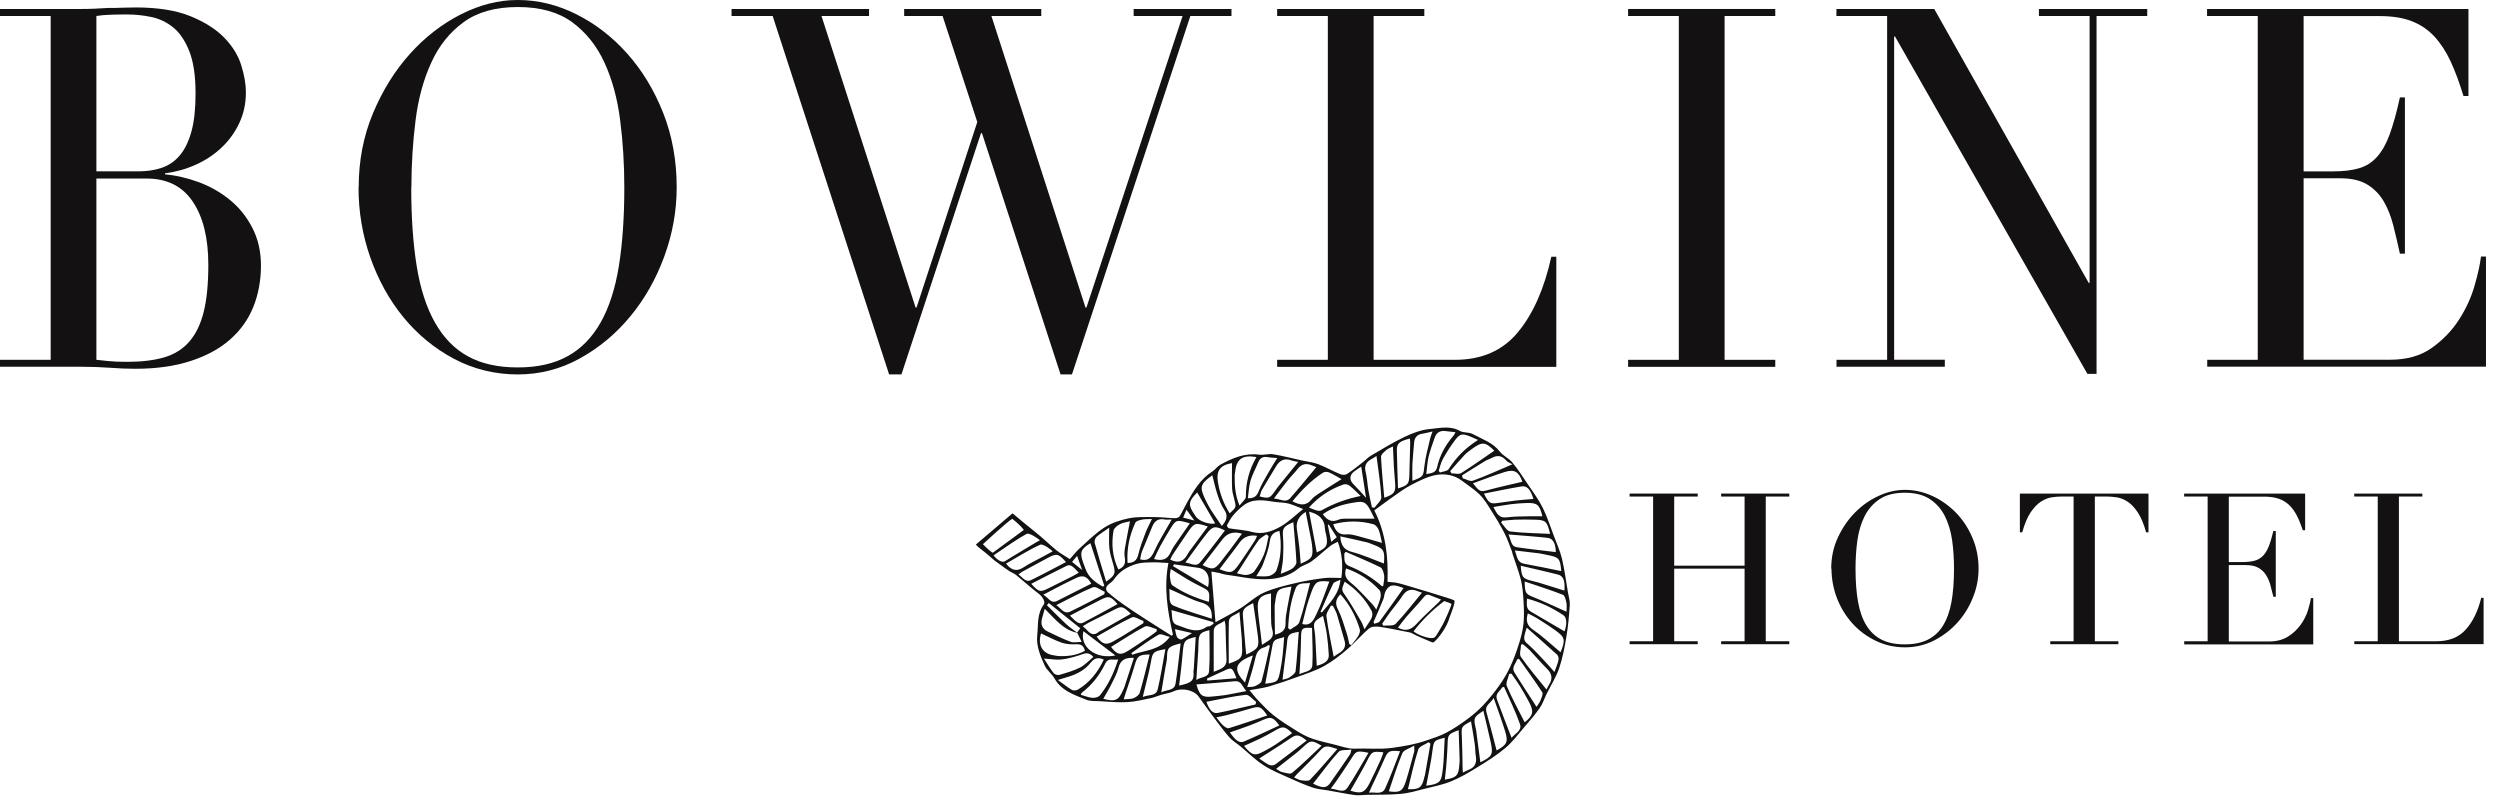
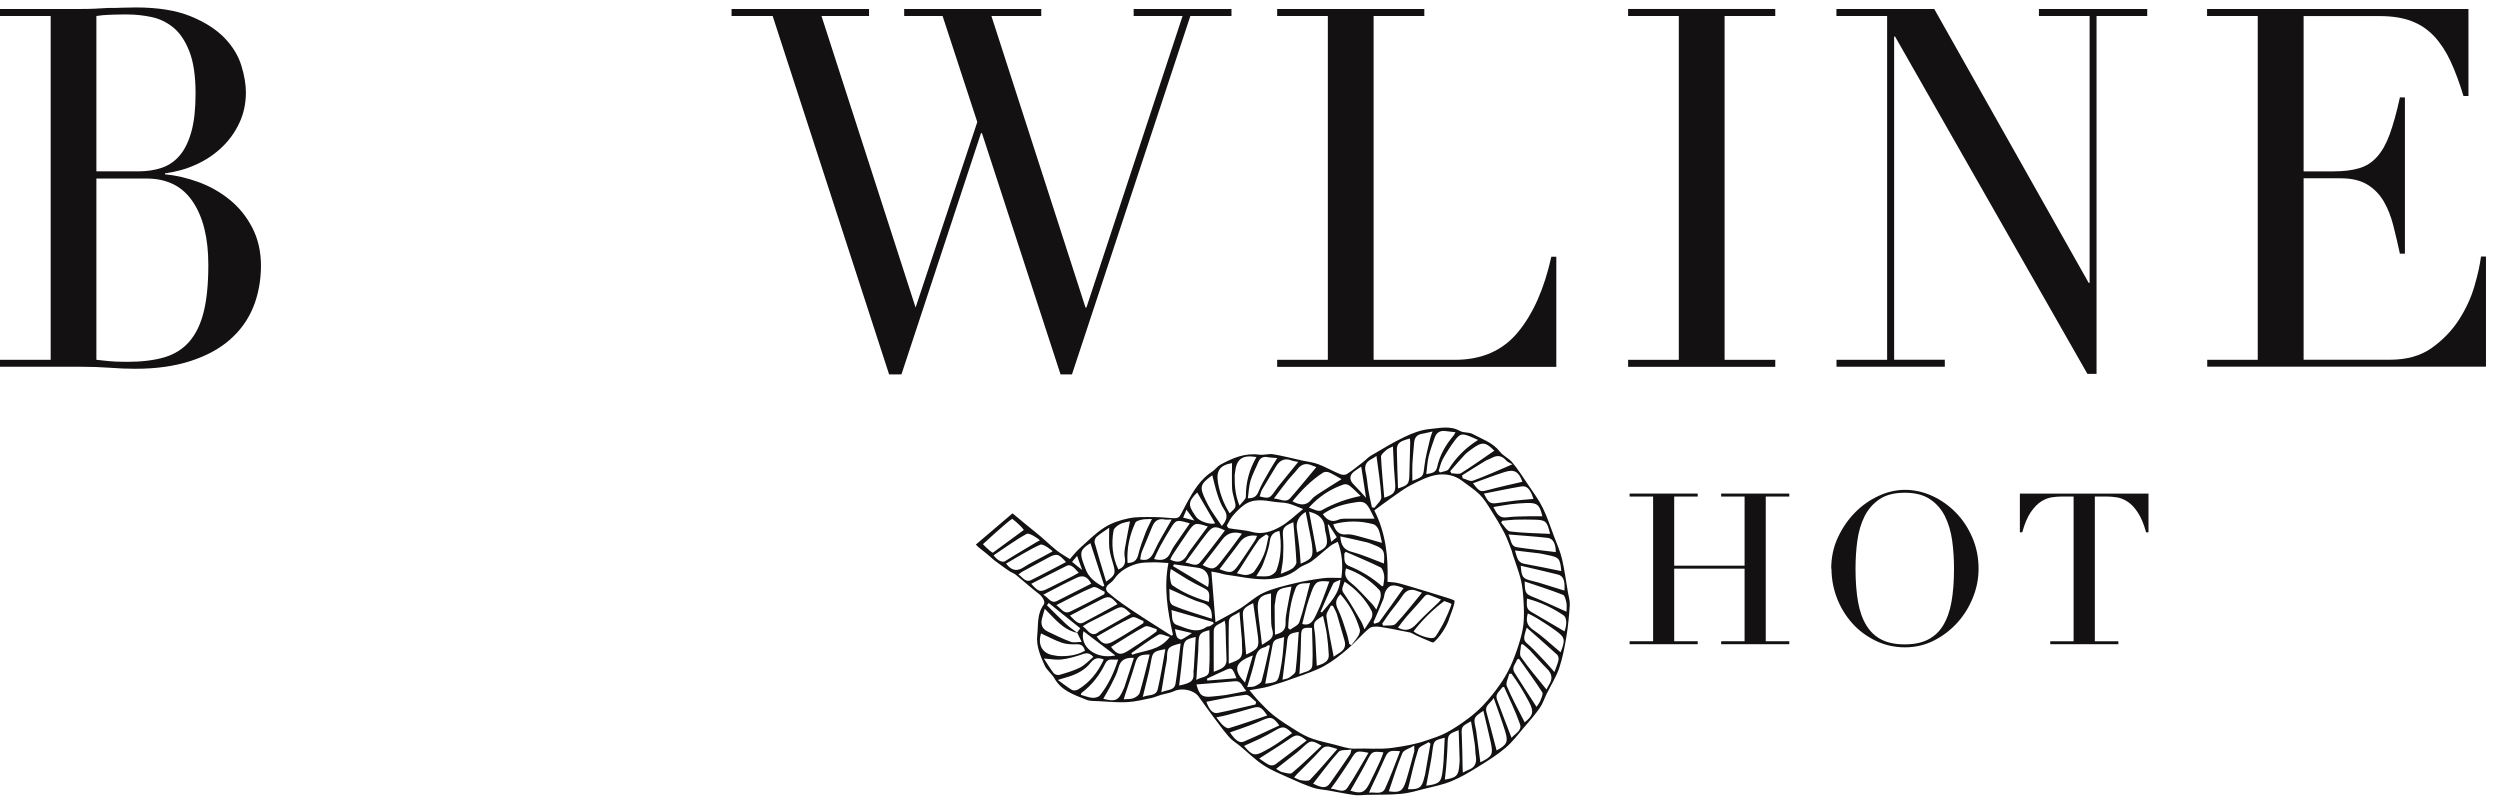
<svg xmlns="http://www.w3.org/2000/svg" width="139" height="45" viewBox="0 0 139 45" fill="none">
  <path d="M0 20.005H2.818V0.889H0V0.499H4.446C4.7 0.499 4.959 0.499 5.222 0.485C5.486 0.475 5.749 0.461 6.022 0.442C6.295 0.442 6.554 0.442 6.808 0.428C7.062 0.419 7.307 0.414 7.547 0.414C8.784 0.414 9.8 0.579 10.595 0.903C11.39 1.228 12.016 1.628 12.477 2.103C12.934 2.578 13.249 3.091 13.418 3.642C13.588 4.192 13.672 4.691 13.672 5.138C13.672 5.754 13.55 6.323 13.305 6.841C13.061 7.363 12.731 7.82 12.313 8.21C11.899 8.601 11.419 8.92 10.878 9.16C10.337 9.405 9.767 9.56 9.175 9.636V9.692C9.786 9.749 10.407 9.894 11.042 10.125C11.678 10.36 12.252 10.685 12.769 11.104C13.287 11.522 13.705 12.04 14.025 12.656C14.345 13.273 14.51 13.978 14.51 14.778C14.51 15.578 14.364 16.387 14.077 17.084C13.79 17.785 13.357 18.382 12.783 18.885C12.209 19.389 11.48 19.784 10.6 20.071C9.72 20.358 8.695 20.504 7.528 20.504C7.293 20.504 7.057 20.499 6.831 20.49C6.601 20.48 6.361 20.466 6.107 20.447C5.853 20.429 5.589 20.415 5.321 20.405C5.048 20.396 4.761 20.391 4.456 20.391H0V20V20.005ZM5.359 9.527H7.697C8.172 9.527 8.601 9.462 8.991 9.33C9.382 9.198 9.716 8.972 9.993 8.643C10.271 8.318 10.487 7.876 10.642 7.316C10.798 6.756 10.873 6.051 10.873 5.194C10.873 4.225 10.76 3.449 10.53 2.861C10.299 2.272 10.003 1.83 9.64 1.534C9.278 1.237 8.869 1.04 8.422 0.946C7.97 0.852 7.528 0.805 7.086 0.805C6.78 0.805 6.474 0.805 6.159 0.819C5.843 0.828 5.58 0.852 5.359 0.889V9.523V9.527ZM5.359 20.005C5.561 20.024 5.787 20.047 6.032 20.076C6.276 20.104 6.629 20.118 7.086 20.118C7.881 20.118 8.563 20.033 9.132 19.869C9.701 19.699 10.167 19.408 10.53 18.989C10.892 18.57 11.16 18.015 11.329 17.328C11.499 16.641 11.583 15.771 11.583 14.731C11.583 13.24 11.296 12.068 10.718 11.212C10.144 10.355 9.287 9.927 8.154 9.927H5.359V20.015V20.005Z" fill="#131112" />
-   <path d="M19.943 10.421C19.943 8.93 20.211 7.551 20.743 6.286C21.274 5.02 21.961 3.919 22.799 2.988C23.636 2.056 24.582 1.327 25.631 0.795C26.68 0.263 27.73 0 28.784 0C29.903 0 30.99 0.263 32.049 0.795C33.107 1.327 34.053 2.056 34.881 2.988C35.709 3.919 36.377 5.02 36.876 6.286C37.375 7.551 37.624 8.93 37.624 10.421C37.624 11.725 37.393 13 36.937 14.251C36.481 15.498 35.855 16.608 35.055 17.577C34.26 18.547 33.324 19.328 32.246 19.925C31.169 20.523 30.016 20.819 28.779 20.819C27.541 20.819 26.332 20.527 25.245 19.953C24.163 19.375 23.227 18.608 22.437 17.648C21.651 16.688 21.035 15.578 20.592 14.322C20.15 13.066 19.934 11.762 19.934 10.421H19.943ZM22.865 10.421C22.865 12.096 22.968 13.559 23.171 14.811C23.373 16.058 23.712 17.102 24.187 17.94C24.662 18.777 25.269 19.403 26.017 19.812C26.76 20.222 27.683 20.429 28.788 20.429C29.894 20.429 30.793 20.222 31.545 19.812C32.298 19.403 32.914 18.777 33.39 17.94C33.865 17.102 34.203 16.058 34.406 14.811C34.608 13.564 34.712 12.101 34.712 10.421C34.712 9.137 34.636 7.89 34.481 6.69C34.331 5.491 34.039 4.418 33.606 3.477C33.173 2.536 32.571 1.788 31.804 1.228C31.032 0.668 30.03 0.391 28.793 0.391C27.555 0.391 26.553 0.668 25.782 1.228C25.01 1.788 24.408 2.536 23.98 3.477C23.547 4.418 23.255 5.491 23.105 6.69C22.954 7.89 22.874 9.137 22.874 10.421H22.865Z" fill="#131112" />
-   <path d="M40.674 0.499H48.319V0.89H45.675L50.907 17.098H50.959L54.337 6.785L52.408 0.89H50.272V0.499H57.894V0.89H55.123L60.354 17.098H60.406L65.751 0.89H63.031V0.499H68.47V0.89H66.184L59.602 20.815H58.966L54.596 7.401H54.544L50.121 20.815H49.434L42.96 0.89H40.674V0.499Z" fill="#131112" />
+   <path d="M40.674 0.499H48.319V0.89H45.675L50.907 17.098L54.337 6.785L52.408 0.89H50.272V0.499H57.894V0.89H55.123L60.354 17.098H60.406L65.751 0.89H63.031V0.499H68.47V0.89H66.184L59.602 20.815H58.966L54.596 7.401H54.544L50.121 20.815H49.434L42.96 0.89H40.674V0.499Z" fill="#131112" />
  <path d="M71.01 20.006H73.828V0.89H71.01V0.499H79.192V0.89H76.373V20.006H80.895C82.386 20.006 83.553 19.493 84.4 18.467C85.247 17.441 85.863 16.044 86.254 14.275H86.531V20.396H71.01V20.006Z" fill="#131112" />
  <path d="M90.523 20.006H93.342V0.89H90.523V0.499H98.705V0.89H95.887V20.006H98.705V20.396H90.523V20.006Z" fill="#131112" />
  <path d="M102.105 20.006H104.924V0.89H102.105V0.499H107.544L116.131 15.729H116.182V0.89H113.364V0.499H119.386V0.89H116.568V20.787H116.06L105.366 2.033H105.314V20.001H108.132V20.391H102.11V20.001L102.105 20.006Z" fill="#131112" />
  <path d="M122.713 20.006H125.531V0.89H122.713V0.499H137.246V5.336H136.969C136.748 4.611 136.512 3.971 136.258 3.421C136.004 2.87 135.698 2.405 135.346 2.023C134.988 1.642 134.564 1.355 134.075 1.172C133.586 0.984 132.993 0.894 132.297 0.894H128.081V9.528H129.733C130.292 9.528 130.768 9.471 131.153 9.358C131.544 9.245 131.878 9.038 132.156 8.728C132.433 8.422 132.673 8.003 132.866 7.472C133.059 6.94 133.252 6.258 133.435 5.416H133.713V14.105H133.435C133.318 13.565 133.195 13.042 133.068 12.539C132.941 12.035 132.763 11.588 132.537 11.198C132.306 10.807 132.005 10.497 131.624 10.262C131.243 10.031 130.749 9.913 130.137 9.913H128.081V20.001H132.885C133.816 20.001 134.593 19.784 135.209 19.342C135.825 18.904 136.329 18.382 136.719 17.775C137.11 17.168 137.397 16.543 137.585 15.889C137.773 15.235 137.891 14.698 137.943 14.265H138.22V20.387H122.722V19.996L122.713 20.006Z" fill="#131112" />
  <path d="M90.606 35.653H91.913V27.608H90.606V27.443H94.393V27.608H93.085V31.452H96.999V27.608H95.696V27.443H99.484V27.608H98.176V35.653H99.484V35.818H95.696V35.653H96.999V31.617H93.085V35.653H94.393V35.818H90.606V35.653Z" fill="#131112" />
  <path d="M101.816 31.621C101.816 30.995 101.939 30.412 102.188 29.881C102.437 29.349 102.753 28.883 103.143 28.492C103.529 28.102 103.967 27.791 104.456 27.57C104.94 27.345 105.43 27.236 105.914 27.236C106.432 27.236 106.935 27.349 107.425 27.57C107.914 27.791 108.351 28.102 108.737 28.492C109.123 28.883 109.429 29.349 109.659 29.881C109.89 30.412 110.008 30.995 110.008 31.621C110.008 32.172 109.904 32.708 109.692 33.23C109.481 33.757 109.189 34.223 108.822 34.628C108.45 35.037 108.017 35.366 107.523 35.616C107.029 35.865 106.488 35.992 105.919 35.992C105.35 35.992 104.785 35.87 104.286 35.625C103.783 35.38 103.35 35.06 102.988 34.656C102.626 34.251 102.339 33.785 102.136 33.259C101.934 32.732 101.831 32.181 101.831 31.617L101.816 31.621ZM103.167 31.621C103.167 32.327 103.214 32.943 103.308 33.466C103.402 33.992 103.557 34.43 103.778 34.783C103.999 35.136 104.282 35.399 104.625 35.569C104.969 35.743 105.397 35.827 105.905 35.827C106.413 35.827 106.832 35.743 107.18 35.569C107.528 35.395 107.815 35.136 108.032 34.783C108.248 34.43 108.408 33.992 108.502 33.466C108.596 32.939 108.643 32.327 108.643 31.621C108.643 31.08 108.61 30.558 108.54 30.05C108.469 29.542 108.333 29.095 108.135 28.695C107.933 28.3 107.655 27.984 107.298 27.749C106.94 27.514 106.474 27.396 105.905 27.396C105.336 27.396 104.865 27.514 104.512 27.749C104.159 27.984 103.877 28.3 103.675 28.695C103.477 29.09 103.341 29.542 103.27 30.05C103.2 30.558 103.167 31.08 103.167 31.621Z" fill="#131112" />
  <path d="M113.989 35.653H115.292V27.608H114.61C114.455 27.608 114.276 27.622 114.083 27.65C113.89 27.679 113.688 27.754 113.49 27.881C113.288 28.008 113.1 28.206 112.912 28.474C112.728 28.747 112.568 29.118 112.436 29.598H112.305V27.443H119.456V29.598H119.324C119.193 29.118 119.033 28.747 118.849 28.474C118.666 28.201 118.473 28.003 118.275 27.881C118.078 27.754 117.875 27.679 117.682 27.65C117.485 27.622 117.311 27.608 117.155 27.608H116.473V35.653H117.781V35.818H113.994V35.653H113.989Z" fill="#131112" />
-   <path d="M121.438 35.653H122.745V27.608H121.438V27.443H128.165V29.481H128.038C127.935 29.175 127.827 28.907 127.709 28.676C127.591 28.445 127.45 28.248 127.286 28.088C127.121 27.928 126.923 27.806 126.698 27.73C126.472 27.65 126.194 27.613 125.874 27.613H123.922V31.25H124.684C124.943 31.25 125.164 31.226 125.343 31.179C125.521 31.132 125.677 31.043 125.808 30.916C125.94 30.788 126.048 30.61 126.138 30.389C126.227 30.168 126.316 29.876 126.401 29.523H126.533V33.183H126.401C126.345 32.958 126.288 32.736 126.232 32.525C126.175 32.313 126.091 32.125 125.982 31.96C125.879 31.795 125.733 31.664 125.559 31.565C125.38 31.466 125.154 31.419 124.872 31.419H123.922V35.667H126.142C126.575 35.667 126.933 35.573 127.22 35.39C127.507 35.206 127.737 34.985 127.921 34.731C128.1 34.477 128.236 34.214 128.321 33.936C128.405 33.663 128.462 33.433 128.485 33.254H128.617V35.828H121.442V35.663L121.438 35.653Z" fill="#131112" />
-   <path d="M130.895 35.653H132.202V27.608H130.895V27.443H134.682V27.608H133.379V35.653H135.472C136.164 35.653 136.705 35.437 137.096 35.004C137.486 34.571 137.773 33.983 137.957 33.24H138.088V35.813H130.899V35.649L130.895 35.653Z" fill="#131112" />
  <path d="M59.474 31.098C59.655 30.897 59.826 30.668 60.04 30.476C60.485 30.075 60.916 29.64 61.413 29.324C61.812 29.071 62.294 28.913 62.762 28.817C63.231 28.722 63.727 28.75 64.214 28.75C64.581 28.75 64.951 28.803 65.318 28.813C65.411 28.813 65.545 28.774 65.587 28.707C65.735 28.473 65.851 28.21 65.986 27.966C66.357 27.292 66.746 26.633 67.41 26.212C67.567 26.111 67.679 25.935 67.841 25.844C68.518 25.471 69.214 25.17 70.016 25.28C70.267 25.313 70.536 25.218 70.786 25.256C71.329 25.347 71.862 25.485 72.4 25.605C72.702 25.672 73.013 25.7 73.296 25.81C73.709 25.968 74.098 26.193 74.506 26.36C74.618 26.408 74.789 26.418 74.882 26.36C75.197 26.159 75.49 25.92 75.786 25.691C75.935 25.576 76.065 25.423 76.227 25.332C76.839 24.974 77.447 24.601 78.087 24.295C78.528 24.084 79.01 23.898 79.488 23.855C80.04 23.807 80.619 23.649 81.171 23.96C81.375 24.075 81.672 24.018 81.881 24.132C82.405 24.419 82.999 24.601 83.398 25.117C83.579 25.351 83.889 25.476 84.075 25.7C84.386 26.073 84.65 26.484 84.924 26.891C85.221 27.331 85.54 27.761 85.777 28.234C86.028 28.736 86.199 29.281 86.399 29.807C86.556 30.228 86.746 30.644 86.849 31.079C86.992 31.691 87.071 32.317 87.178 32.938C87.215 33.168 87.294 33.402 87.28 33.632C87.243 34.215 87.192 34.803 87.094 35.381C86.997 35.979 86.881 36.581 86.691 37.15C86.519 37.647 86.232 38.101 85.995 38.575C85.865 38.838 85.777 39.129 85.61 39.364C85.341 39.746 85.035 40.1 84.729 40.453C84.4 40.841 84.089 41.257 83.704 41.582C83.245 41.974 82.725 42.299 82.215 42.614C81.728 42.916 81.232 43.217 80.707 43.432C80.225 43.633 79.696 43.733 79.186 43.862C78.76 43.972 78.328 44.101 77.892 44.139C77.266 44.197 76.635 44.178 76.004 44.192C75.777 44.197 75.545 44.235 75.323 44.206C74.831 44.139 74.339 44.034 73.848 43.948C73.565 43.9 73.272 43.886 73.004 43.795C72.558 43.642 72.122 43.456 71.695 43.26C71.204 43.035 70.689 42.834 70.239 42.538C69.78 42.237 69.381 41.835 68.95 41.481C68.75 41.314 68.514 41.185 68.347 40.989C68.027 40.621 67.739 40.224 67.447 39.837C67.169 39.469 66.909 39.091 66.635 38.718C66.366 38.355 65.694 38.23 65.285 38.426C65.054 38.536 64.789 38.565 64.543 38.637C64.367 38.689 64.2 38.771 64.019 38.809C63.574 38.9 63.129 39.014 62.679 39.038C62.164 39.067 61.645 39.014 61.125 38.986C60.879 38.971 60.615 38.995 60.397 38.905C59.734 38.632 59.024 38.422 58.625 37.714C58.477 37.456 58.203 37.265 58.082 36.997C57.846 36.471 57.605 35.912 57.67 35.324C57.734 34.75 57.646 34.133 58.031 33.617C58.147 33.464 57.948 33.158 57.762 33.02C57.326 32.685 56.918 32.317 56.492 31.968C56.394 31.887 56.269 31.843 56.157 31.777C55.865 31.59 55.606 31.385 55.323 31.184C55.239 31.126 55.091 30.983 55.012 30.916C54.599 30.558 54.437 30.481 54.256 30.28L56.297 28.54C56.566 28.77 57.331 29.401 57.586 29.601C57.98 29.912 58.342 30.271 58.732 30.591C58.954 30.773 59.214 30.911 59.474 31.079V31.098ZM59.891 35.185C59.112 35.023 58.644 34.396 58.087 33.847C58.031 34.052 57.985 34.21 57.943 34.363C57.846 34.698 57.934 34.961 58.245 35.109C58.667 35.314 59.089 35.52 59.525 35.682C59.687 35.745 59.887 35.692 60.142 35.692C60.035 35.467 59.961 35.324 59.887 35.171C59.956 35.075 60.03 34.98 60.063 34.932C59.441 34.435 58.876 33.98 58.31 33.526C58.277 33.569 58.24 33.608 58.208 33.651C58.565 34.004 58.913 34.363 59.279 34.702C59.469 34.879 59.687 35.023 59.896 35.18L59.891 35.185ZM69.478 38.383C69.664 38.603 69.803 38.79 69.965 38.957C70.23 39.23 70.494 39.517 70.786 39.751C71.199 40.081 71.654 40.363 72.099 40.64C72.387 40.817 72.683 40.979 73.004 41.084C73.393 41.214 73.801 41.3 74.2 41.4C74.571 41.491 74.947 41.639 75.318 41.625C76.009 41.596 76.7 41.677 77.4 41.582C78.055 41.491 78.695 41.386 79.321 41.166C79.696 41.037 80.081 40.917 80.429 40.731C80.847 40.506 81.246 40.238 81.626 39.952C81.932 39.722 82.22 39.474 82.479 39.196C82.804 38.852 83.101 38.479 83.374 38.092C83.602 37.772 83.806 37.422 83.973 37.064C84.163 36.653 84.321 36.223 84.455 35.788C84.567 35.429 84.668 35.056 84.706 34.683C84.747 34.253 84.734 33.813 84.706 33.378C84.682 32.996 84.65 32.608 84.562 32.24C84.441 31.762 84.26 31.299 84.107 30.825C84.089 30.768 84.079 30.706 84.061 30.648C83.922 30.304 83.811 29.95 83.639 29.625C83.407 29.181 83.147 28.75 82.878 28.33C82.693 28.038 82.507 27.732 82.266 27.493C81.969 27.201 81.612 26.982 81.283 26.728C80.87 26.413 80.364 26.331 79.905 26.398C79.413 26.475 78.936 26.719 78.481 26.953C78.082 27.154 77.721 27.436 77.349 27.694C77.034 27.914 76.728 28.148 76.412 28.378C77.062 29.659 77.192 31.007 77.145 32.35C77.368 32.374 77.526 32.374 77.674 32.408C77.92 32.46 78.161 32.541 78.402 32.608C78.963 32.771 79.882 33.058 80.439 33.23C80.591 33.278 80.735 33.325 80.851 33.378C80.963 33.431 80.629 34.229 80.596 34.334C80.452 34.855 80.016 35.448 79.743 35.687C79.706 35.721 79.655 35.725 79.608 35.706C79.39 35.615 78.732 35.343 78.532 35.223C78.49 35.2 78.421 35.166 78.374 35.161C77.827 35.056 77.284 34.937 76.737 34.855C76.538 34.827 76.269 34.822 76.134 34.932C75.707 35.286 75.35 35.725 74.928 36.084C74.52 36.433 74.093 36.768 73.63 37.026C73.152 37.289 72.623 37.461 72.108 37.647C71.593 37.839 71.069 38.015 70.545 38.168C70.211 38.264 69.859 38.302 69.474 38.374L69.478 38.383ZM67.567 34.602C68.087 34.315 68.537 34.09 68.968 33.823C69.404 33.55 69.789 33.172 70.248 32.962C70.786 32.714 71.38 32.575 71.96 32.436C72.493 32.307 73.036 32.216 73.583 32.145C73.908 32.102 74.242 32.135 74.58 32.135C74.683 31.399 74.613 30.758 74.381 30.122C74.233 30.204 74.089 30.256 73.973 30.347C73.616 30.629 73.282 30.945 72.92 31.212C72.697 31.375 72.4 31.432 72.192 31.609C71.64 32.068 70.977 32.197 70.332 32.207C69.604 32.216 68.871 32.044 68.143 31.949C68.017 31.93 67.892 31.882 67.767 31.853C67.651 31.829 67.53 31.81 67.354 31.777C67.433 32.742 67.503 33.627 67.581 34.602H67.567ZM64.966 31.303C64.645 31.289 64.386 31.26 64.131 31.265C63.829 31.275 63.518 31.265 63.235 31.341C62.725 31.485 62.261 31.738 61.941 32.207C61.867 32.312 61.761 32.398 61.658 32.475C61.473 32.618 61.44 32.795 61.612 32.948C61.867 33.168 62.132 33.373 62.405 33.565C62.809 33.851 63.221 34.124 63.639 34.392C64.135 34.717 64.641 35.027 65.142 35.348C65.165 35.329 65.193 35.305 65.216 35.286C64.91 33.966 64.701 32.637 64.966 31.299V31.303ZM72.451 28.301C72.145 28.186 71.895 28.062 71.631 27.995C71.385 27.933 71.12 27.942 70.87 27.904C70.258 27.813 69.645 27.689 69.103 28.129C68.903 28.287 68.718 28.468 68.555 28.664C68.421 28.827 68.319 29.018 68.217 29.209C68.203 29.238 68.282 29.362 68.328 29.372C68.76 29.448 69.2 29.463 69.618 29.578C70.197 29.735 70.717 29.549 71.185 29.286C71.631 29.037 72.002 28.66 72.451 28.306V28.301ZM75.656 27.579C75.452 27.388 75.262 27.182 75.044 27.01C74.961 26.943 74.803 26.9 74.71 26.934C73.973 27.187 73.333 27.603 72.776 28.22C73.013 28.311 73.314 28.468 73.481 28.373C74.158 27.995 74.859 27.737 75.661 27.574L75.656 27.579ZM71.858 27.871C72.257 28.081 72.605 28.158 72.92 27.77C73.013 27.656 73.143 27.56 73.268 27.479C73.695 27.201 74.121 26.934 74.59 26.642C74.353 26.513 74.135 26.37 73.903 26.269C73.806 26.226 73.648 26.221 73.56 26.279C72.906 26.704 72.363 27.254 71.862 27.871H71.858ZM73.212 25.939L73.356 26.03C73.217 25.978 73.078 25.935 72.943 25.877C72.628 25.739 72.368 25.791 72.145 26.078C71.969 26.303 71.765 26.503 71.589 26.723C71.343 27.029 71.111 27.345 70.828 27.718C71.19 27.737 71.482 27.981 71.737 27.694C72.238 27.125 72.721 26.532 73.207 25.949L73.212 25.939ZM76.417 28.827C76.329 28.65 76.246 28.464 76.144 28.282C75.949 27.933 75.786 27.861 75.406 27.923C75.318 27.938 75.23 27.947 75.142 27.966C74.571 28.067 74.033 28.244 73.551 28.588C73.783 28.927 74.047 29.056 74.413 28.899C74.52 28.851 74.645 28.837 74.761 28.837C75.304 28.832 75.847 28.837 76.422 28.837L76.417 28.827ZM74.126 29.147C74.26 29.539 74.455 29.754 74.868 29.711C75.067 29.692 75.285 29.75 75.485 29.802C75.921 29.917 76.357 30.046 76.839 30.185C76.774 29.922 76.742 29.678 76.654 29.458C76.603 29.329 76.478 29.176 76.357 29.147C75.624 28.946 74.887 28.946 74.126 29.147ZM70.04 27.603C70.555 27.727 70.601 27.708 70.874 27.321C70.967 27.187 71.065 27.053 71.167 26.929C71.496 26.523 71.83 26.116 72.183 25.681C72.039 25.653 71.918 25.643 71.807 25.6C71.427 25.456 71.153 25.586 70.949 25.93C70.689 26.365 70.42 26.795 70.165 27.235C70.105 27.34 70.081 27.474 70.04 27.598V27.603ZM61.677 29.338C61.399 29.535 61.167 29.673 60.967 29.85C60.893 29.917 60.837 30.084 60.861 30.175C61.06 30.892 61.278 31.605 61.501 32.336C62.006 31.987 62.039 31.882 61.9 31.389C61.816 31.093 61.714 30.797 61.682 30.495C61.645 30.142 61.672 29.783 61.672 29.338H61.677ZM76.946 31.327C77.006 30.615 76.941 30.5 76.324 30.271C76.213 30.228 76.102 30.175 75.986 30.151C75.508 30.036 75.026 29.931 74.52 29.821C74.557 30.328 74.724 30.572 75.165 30.687C75.768 30.844 76.343 31.107 76.946 31.332V31.327ZM78.532 26.733C79.168 26.489 79.13 26.484 79.2 25.892C79.26 25.366 79.413 24.854 79.529 24.338C79.553 24.238 79.599 24.142 79.65 23.989C79.418 24.041 79.246 24.094 79.07 24.118C78.792 24.161 78.648 24.323 78.625 24.61C78.593 25.012 78.551 25.409 78.528 25.81C78.514 26.102 78.528 26.398 78.528 26.733H78.532ZM69.859 25.413C69.066 25.275 68.741 25.523 68.667 26.279C68.662 26.331 68.648 26.379 68.648 26.432C68.644 26.972 68.667 27.508 68.917 28.11C69.07 27.904 69.27 27.761 69.27 27.617C69.265 26.833 69.455 26.111 69.859 25.413ZM71.139 29.52C70.8 29.587 70.647 29.75 70.596 30.113C70.536 30.548 70.369 30.973 70.216 31.389C70.137 31.6 69.993 31.786 69.85 32.035C70.132 32.035 70.364 32.073 70.578 32.02C70.726 31.982 70.916 31.843 70.972 31.705C71.236 31.002 71.26 30.271 71.139 29.52ZM74.817 30.682C74.794 30.715 74.766 30.749 74.743 30.782C74.761 31.036 74.683 31.337 74.998 31.466C75.675 31.738 76.287 32.111 76.839 32.594C76.849 32.599 76.872 32.584 76.909 32.575C76.927 32.389 76.983 32.188 76.96 32.001C76.937 31.839 76.867 31.6 76.751 31.542C76.12 31.232 75.462 30.964 74.817 30.677V30.682ZM70.666 32.996C70.077 33.087 69.882 33.306 69.938 33.909C69.975 34.368 70.049 34.827 70.1 35.286C70.123 35.462 70.142 35.639 70.165 35.855C70.295 35.768 70.378 35.711 70.462 35.663C70.717 35.52 70.837 35.338 70.74 35.013C70.67 34.784 70.675 34.526 70.67 34.282C70.661 33.856 70.67 33.426 70.67 33L70.666 32.996ZM61.38 36.677C61.06 36.529 60.851 36.586 60.647 36.839C60.332 37.241 59.896 37.475 59.418 37.623C59.251 37.676 59.084 37.724 58.815 37.805C59.121 38.025 59.349 38.211 59.599 38.36C59.683 38.407 59.845 38.393 59.933 38.34C60.582 37.953 61.037 37.384 61.371 36.672L61.38 36.677ZM71.909 29.032C71.334 29.281 71.297 29.367 71.338 29.893C71.366 30.271 71.357 30.653 71.338 31.031C71.324 31.303 71.264 31.566 71.213 31.906C71.459 31.796 71.672 31.734 71.849 31.614C71.96 31.538 72.085 31.375 72.081 31.256C72.043 30.519 71.974 29.788 71.909 29.028V29.032ZM57.883 35.219C57.679 35.864 57.962 36.352 58.602 36.438C58.681 36.447 58.76 36.471 58.838 36.476C59.358 36.5 59.859 36.443 60.323 36.184C60.253 35.912 60.123 35.816 59.877 35.821C59.599 35.831 59.307 35.826 59.052 35.74C58.648 35.606 58.273 35.395 57.883 35.219ZM62.173 36.667C61.886 36.715 61.617 36.557 61.459 36.882C61.144 37.537 60.708 38.092 60.133 38.527C60.114 38.541 60.114 38.58 60.095 38.632C60.313 38.694 60.522 38.78 60.731 38.799C60.87 38.809 61.069 38.766 61.153 38.666C61.617 38.092 61.923 37.432 62.173 36.667ZM63.045 36.576C62.554 36.553 62.298 36.701 62.187 37.126C62.104 37.451 61.937 37.752 61.788 38.054C61.654 38.326 61.491 38.58 61.343 38.852C62.016 39.034 62.197 38.948 62.456 38.34C62.475 38.293 62.503 38.25 62.517 38.202C62.688 37.671 62.864 37.145 63.045 36.576ZM84.771 32.326C84.784 33 84.826 33.029 85.304 33.22C85.833 33.431 86.348 33.679 86.867 33.909C86.937 33.937 87.006 33.966 87.099 34.009C87.099 33.823 87.122 33.66 87.094 33.517C87.057 33.354 87.006 33.11 86.9 33.072C86.218 32.804 85.517 32.584 84.775 32.331L84.771 32.326ZM74.761 32.341C74.562 32.828 74.59 32.809 74.84 33.172C75.151 33.622 75.415 34.105 75.694 34.578C75.758 34.688 75.791 34.812 75.865 34.989C76.023 34.741 76.167 34.554 76.264 34.349C76.311 34.243 76.32 34.071 76.264 33.971C75.907 33.302 75.406 32.766 74.761 32.341ZM77.721 34.894C78.184 35.142 78.481 34.994 78.773 34.674C79.154 34.258 79.58 33.885 79.984 33.493C80.021 33.455 80.058 33.412 80.123 33.335C79.896 33.244 79.701 33.172 79.511 33.096C79.376 33.039 79.288 33.053 79.181 33.182C78.862 33.565 78.518 33.923 78.194 34.296C78.031 34.482 77.888 34.688 77.725 34.898L77.721 34.894ZM67.484 37.351C67.618 37.298 67.73 37.26 67.837 37.207C68.059 37.102 68.208 36.954 68.194 36.667C68.166 36.041 68.156 35.41 68.138 34.784C68.138 34.707 68.11 34.635 68.087 34.506C67.85 34.712 67.489 34.712 67.484 35.094C67.475 35.835 67.484 36.572 67.484 37.351ZM58.041 36.615C58.24 36.921 58.398 37.188 58.583 37.427C58.644 37.504 58.811 37.552 58.908 37.523C59.298 37.408 59.697 37.294 60.058 37.112C60.327 36.973 60.55 36.725 60.791 36.524C60.513 36.203 60.276 36.347 60.026 36.428C59.697 36.533 59.358 36.629 59.019 36.667C58.727 36.701 58.43 36.639 58.036 36.615H58.041ZM68.5 25.748C67.837 25.863 67.614 26.164 67.716 26.809C67.818 27.431 68.031 28.005 68.37 28.54C68.746 28.201 68.741 28.201 68.625 27.756C68.574 27.56 68.514 27.355 68.504 27.154C68.486 26.685 68.5 26.217 68.5 25.748ZM69.673 33.536C69.149 33.789 69.075 33.894 69.107 34.277C69.149 34.788 69.186 35.305 69.233 35.816C69.246 36.003 69.27 36.189 69.288 36.395C69.951 36.079 70.016 35.988 69.942 35.391C69.868 34.784 69.766 34.176 69.678 33.541L69.673 33.536ZM67.377 34.401C67.41 33.842 67.215 33.622 66.784 33.498C66.287 33.359 65.823 33.101 65.346 32.895C65.253 32.857 65.16 32.814 65.007 32.747C65.072 33.12 64.919 33.536 65.262 33.679C65.935 33.966 66.644 34.157 67.377 34.401ZM79.297 26.36C79.604 26.308 79.835 26.288 79.905 25.973C80.049 25.304 80.378 24.735 80.814 24.223C80.856 24.175 80.879 24.113 80.925 24.032C80.721 24.008 80.55 23.994 80.388 23.97C80.091 23.927 79.873 24.032 79.771 24.328C79.645 24.682 79.516 25.041 79.427 25.404C79.358 25.705 79.344 26.021 79.302 26.355L79.297 26.36ZM67.4 26.427C66.723 26.919 66.682 27.072 67.025 27.79C67.118 27.981 67.215 28.177 67.331 28.358C67.521 28.655 67.725 28.937 67.934 29.243C68.212 28.927 68.291 28.664 68.059 28.325C67.897 28.086 67.79 27.794 67.697 27.517C67.581 27.168 67.503 26.809 67.405 26.432L67.4 26.427ZM79.302 43.685C80.04 43.585 80.137 43.489 80.211 42.834C80.23 42.662 80.253 42.485 80.262 42.313C80.285 41.888 80.304 41.462 80.327 41.018C79.734 41.166 79.724 41.175 79.65 41.692C79.622 41.873 79.604 42.06 79.571 42.242C79.488 42.715 79.395 43.183 79.297 43.69L79.302 43.685ZM74.525 33.044C74.246 33.325 74.228 33.574 74.404 33.913C74.608 34.32 74.729 34.769 74.873 35.204C74.938 35.4 74.975 35.606 75.021 35.807C75.058 35.831 75.095 35.85 75.132 35.874C75.262 35.706 75.406 35.544 75.517 35.362C75.578 35.257 75.638 35.099 75.606 34.994C75.388 34.272 75.044 33.617 74.525 33.039V33.044ZM73.481 41.462C72.925 41.142 72.869 41.147 72.475 41.515C72.354 41.625 72.238 41.735 72.113 41.835C71.737 42.136 71.357 42.433 70.953 42.748C71.079 42.82 71.176 42.906 71.287 42.93C71.473 42.968 71.737 43.059 71.839 42.973C72.4 42.504 72.925 41.983 73.481 41.462ZM86.185 29.683C86.014 28.975 85.944 28.908 85.318 28.894C84.961 28.884 84.599 28.884 84.242 28.894C84.001 28.903 83.759 28.937 83.518 28.956L83.467 29.061C83.63 29.233 83.783 29.525 83.963 29.549C84.692 29.64 85.429 29.644 86.185 29.683ZM74.84 31.605C74.729 31.963 74.822 32.173 75.109 32.403C75.545 32.752 75.912 33.192 76.306 33.598C76.38 33.675 76.431 33.765 76.524 33.894C76.621 33.622 76.719 33.416 76.76 33.201C76.784 33.077 76.77 32.886 76.691 32.804C76.171 32.25 75.559 31.853 74.84 31.605ZM72.595 28.464C72.209 28.699 72.046 29.021 72.108 29.429C72.155 29.764 72.206 30.099 72.243 30.433C72.275 30.73 72.294 31.031 72.317 31.341C72.966 31.064 73.027 30.964 72.948 30.304C72.934 30.18 72.911 30.06 72.888 29.941C72.795 29.453 72.697 28.966 72.595 28.464ZM74.154 36.514C74.251 36.447 74.372 36.361 74.497 36.285C74.747 36.122 74.845 35.912 74.752 35.606C74.604 35.128 74.483 34.64 74.335 34.162C74.284 33.995 74.186 33.842 74.112 33.684C74.075 33.684 74.033 33.675 73.996 33.675C73.908 33.875 73.722 34.09 73.75 34.277C73.848 35.023 74.015 35.764 74.154 36.519V36.514ZM74.358 41.644C73.973 41.548 73.722 41.371 73.453 41.673C73.027 42.146 72.563 42.581 72.118 43.035C72.067 43.088 72.02 43.145 71.951 43.226C72.108 43.293 72.224 43.37 72.345 43.384C72.512 43.403 72.748 43.446 72.837 43.355C73.347 42.825 73.815 42.261 74.358 41.644ZM85.754 28.703C85.605 28.067 85.476 27.952 84.9 27.966C84.59 27.976 84.284 28 83.977 28.038C83.667 28.076 83.361 28.139 83.031 28.191C83.212 28.526 83.333 28.822 83.764 28.765C84.209 28.707 84.659 28.717 85.109 28.703C85.323 28.698 85.54 28.703 85.758 28.703H85.754ZM84.553 31.456C84.599 32.092 84.664 32.173 85.165 32.293C85.299 32.326 85.434 32.36 85.568 32.398C86.037 32.541 86.505 32.69 86.983 32.838C87.02 32.283 86.927 32.025 86.621 31.944C85.949 31.772 85.267 31.624 84.557 31.456H84.553ZM63.922 36.39C63.333 36.39 63.235 36.481 63.101 36.944C62.939 37.504 62.744 38.054 62.563 38.603C62.535 38.685 62.512 38.766 62.479 38.881C62.693 38.861 62.869 38.881 63.022 38.819C63.157 38.766 63.328 38.651 63.365 38.527C63.569 37.834 63.736 37.131 63.922 36.39ZM83.212 41.725C83.792 41.405 83.871 41.257 83.681 40.645C83.5 40.057 83.282 39.478 83.05 38.809C82.86 39.12 82.544 39.22 82.642 39.579C82.836 40.286 83.022 40.998 83.212 41.725ZM79.07 32.953C78.963 32.919 78.889 32.9 78.815 32.867C78.458 32.714 78.194 32.795 77.971 33.134C77.758 33.469 77.493 33.765 77.257 34.086C77.118 34.277 76.988 34.478 76.853 34.674C76.867 34.712 76.886 34.75 76.9 34.788C77.136 34.76 77.465 34.822 77.6 34.683C78.115 34.148 78.569 33.545 79.07 32.943V32.953ZM85.986 38.336C86.028 38.254 86.069 38.163 86.12 38.082C86.338 37.752 86.301 37.466 86.014 37.184C85.684 36.858 85.383 36.5 85.063 36.16C84.942 36.036 84.798 35.931 84.668 35.816C84.636 35.826 84.604 35.835 84.571 35.845C84.562 36.074 84.46 36.376 84.562 36.524C84.998 37.145 85.49 37.719 85.981 38.331L85.986 38.336ZM82.183 24.462C81.983 24.376 81.853 24.309 81.714 24.257C81.292 24.099 81.181 24.108 80.907 24.462C80.656 24.792 80.434 25.146 80.23 25.509C80.114 25.715 80.067 25.954 79.989 26.178L80.067 26.269C80.23 26.212 80.471 26.202 80.545 26.083C80.958 25.433 81.473 24.907 82.178 24.462H82.183ZM73.008 43.571C73.514 43.824 73.736 43.833 73.936 43.566C74.325 43.03 74.692 42.48 75.067 41.931C75.095 41.888 75.1 41.825 75.137 41.677C74.859 41.72 74.548 41.668 74.427 41.802C73.927 42.356 73.486 42.968 73.008 43.571ZM67.076 39.019C67.22 39.445 67.428 39.693 67.693 39.641C68.402 39.502 69.103 39.325 69.808 39.167C69.817 39.12 69.831 39.072 69.84 39.024C69.645 38.885 69.441 38.613 69.265 38.632C68.528 38.713 67.804 38.885 67.076 39.019ZM65.559 38.116C66.292 37.968 66.399 37.824 66.357 37.327C66.357 37.279 66.376 37.227 66.376 37.174C66.413 36.591 66.445 36.012 66.482 35.415C65.879 35.558 65.833 35.611 65.772 36.151C65.74 36.466 65.717 36.787 65.68 37.102C65.643 37.437 65.601 37.772 65.559 38.116ZM65.643 35.773C64.951 35.945 64.896 36.027 64.887 36.524C64.887 36.729 64.826 36.93 64.794 37.131C64.724 37.561 64.65 37.991 64.567 38.493C64.887 38.331 65.29 38.417 65.36 38.011C65.48 37.284 65.545 36.548 65.643 35.773ZM76.528 25.356C76.422 25.423 76.334 25.485 76.241 25.533C75.958 25.686 75.842 25.896 75.93 26.241C76.009 26.566 76.023 26.91 76.079 27.244C76.134 27.565 76.209 27.885 76.278 28.205C76.324 28.215 76.371 28.225 76.417 28.234C76.552 28.038 76.811 27.837 76.802 27.651C76.76 26.895 76.635 26.145 76.533 25.356H76.528ZM70.462 39.784C70.114 39.277 70.021 39.249 69.557 39.387C69.112 39.521 68.657 39.641 68.208 39.76C68.031 39.808 67.855 39.837 67.628 39.885C67.772 40.062 67.869 40.21 67.994 40.324C68.087 40.406 68.235 40.516 68.323 40.487C69.033 40.272 69.738 40.023 70.466 39.779L70.462 39.784ZM82.507 27.445C82.776 27.985 82.86 28.029 83.305 27.962C83.62 27.914 83.936 27.871 84.256 27.832C84.59 27.794 84.919 27.77 85.258 27.742C85.105 27.225 84.905 26.991 84.599 27.044C83.912 27.159 83.231 27.302 82.507 27.445ZM76.083 41.854C75.411 41.725 75.406 41.739 75.1 42.232C74.84 42.643 74.562 43.045 74.288 43.446C74.205 43.566 74.117 43.68 73.991 43.852C74.353 43.867 74.692 44.13 74.919 43.795C75.332 43.183 75.684 42.533 76.088 41.854H76.083ZM84.766 40.167C85.253 39.775 85.299 39.574 85.007 39.019C84.849 38.723 84.682 38.431 84.506 38.144C84.358 37.905 84.195 37.685 84.038 37.456C83.996 37.456 83.954 37.461 83.912 37.466C83.862 37.695 83.704 37.972 83.778 38.144C84.07 38.838 84.437 39.497 84.775 40.167H84.766ZM64.789 36.093C64.121 36.213 64.084 36.256 63.991 36.806C63.95 37.05 63.894 37.289 63.838 37.528C63.746 37.91 63.648 38.293 63.537 38.752C63.866 38.608 64.27 38.723 64.367 38.331C64.539 37.609 64.65 36.868 64.794 36.093H64.789ZM65.095 31.628C65.077 31.791 65.035 31.925 65.049 32.049C65.072 32.221 65.081 32.47 65.188 32.546C65.805 32.972 66.496 33.254 67.215 33.464C67.271 32.891 67.243 32.847 66.797 32.627C66.547 32.503 66.297 32.374 66.055 32.231C65.74 32.044 65.429 31.843 65.091 31.633L65.095 31.628ZM76.969 27.67C77.526 27.483 77.614 27.355 77.567 26.843C77.544 26.556 77.521 26.269 77.502 25.982C77.479 25.605 77.465 25.232 77.447 24.821C77.303 24.897 77.173 24.94 77.08 25.021C76.96 25.127 76.779 25.275 76.784 25.394C76.821 26.15 76.9 26.905 76.965 27.67H76.969ZM83.871 29.716C84.019 30.046 84.01 30.376 84.325 30.424C85.049 30.534 85.777 30.605 86.501 30.696C86.501 30.252 86.357 29.941 86.06 29.907C85.36 29.826 84.655 29.783 83.871 29.716ZM82.303 42.385C82.971 42.06 83.031 41.955 82.883 41.266C82.758 40.688 82.614 40.114 82.475 39.521C81.941 39.87 81.923 39.918 82.039 40.449C82.053 40.511 82.067 40.568 82.076 40.63C82.15 41.209 82.229 41.782 82.308 42.385H82.303ZM81.338 42.954C81.477 42.887 81.566 42.834 81.654 42.801C82.002 42.672 82.118 42.418 82.057 42.05C82.02 41.83 82.029 41.601 81.997 41.376C81.937 40.956 81.862 40.539 81.788 40.105C81.241 40.396 81.25 40.401 81.278 40.946C81.306 41.529 81.306 42.112 81.32 42.7C81.32 42.767 81.329 42.834 81.334 42.954H81.338ZM81.097 40.597C80.508 40.822 80.499 40.846 80.485 41.414C80.471 41.825 80.439 42.237 80.406 42.648C80.388 42.877 80.355 43.111 80.332 43.346C80.981 43.245 81.102 43.116 81.139 42.519C81.144 42.438 81.157 42.356 81.157 42.27C81.139 41.72 81.12 41.166 81.102 40.597H81.097ZM85.434 39.297C85.508 39.182 85.596 39.081 85.642 38.962C85.703 38.809 85.809 38.584 85.749 38.489C85.336 37.853 84.886 37.241 84.451 36.624L84.349 36.672C84.274 36.906 84.024 37.107 84.205 37.394C84.599 38.02 85.007 38.642 85.429 39.297H85.434ZM78.282 43.881C78.931 43.9 79.066 43.79 79.2 43.183C79.209 43.145 79.228 43.107 79.233 43.064C79.335 42.49 79.432 41.921 79.534 41.347C79.497 41.319 79.465 41.295 79.427 41.266C79.233 41.4 78.917 41.491 78.857 41.668C78.625 42.385 78.467 43.131 78.282 43.876V43.881ZM66.515 37.805C66.788 37.628 67.201 37.671 67.224 37.322C67.28 36.562 67.243 35.797 67.243 35.037C66.723 35.161 66.644 35.257 66.635 35.783C66.635 36.041 66.617 36.294 66.598 36.553C66.575 36.949 66.543 37.351 66.515 37.805ZM84.947 34.105C84.812 34.564 84.933 34.812 85.276 35.042C85.726 35.343 86.12 35.725 86.542 36.074C86.617 36.136 86.686 36.194 86.77 36.266C87.043 35.572 87.02 35.439 86.496 35.061C86.162 34.817 85.814 34.597 85.462 34.377C85.304 34.277 85.132 34.2 84.947 34.105ZM66.524 38.058C66.682 38.661 66.849 38.79 67.391 38.728C67.637 38.699 67.888 38.685 68.133 38.646C68.5 38.584 68.862 38.508 69.297 38.422C69.061 38.173 69.024 37.839 68.657 37.877C68.31 37.91 67.962 37.939 67.614 37.968C67.248 37.996 66.886 38.025 66.519 38.054L66.524 38.058ZM81.9 26.872C82.284 27.369 82.308 27.359 82.772 27.235C83.393 27.068 84.024 26.934 84.645 26.786C84.451 26.236 84.205 26.078 83.685 26.236C83.091 26.422 82.512 26.652 81.895 26.872H81.9ZM75.081 43.962C75.67 44.149 75.874 44.077 76.13 43.58C76.357 43.135 76.566 42.681 76.774 42.227C76.83 42.103 76.867 41.969 76.918 41.83C76.297 41.759 76.278 41.778 76.018 42.289C75.786 42.743 75.527 43.183 75.276 43.628C75.216 43.738 75.151 43.848 75.081 43.967V43.962ZM86.807 31.753C86.746 31.064 86.681 30.983 86.088 30.868C85.921 30.835 85.758 30.792 85.591 30.768C85.151 30.71 84.71 30.663 84.228 30.605C84.353 30.945 84.349 31.275 84.747 31.346C85.429 31.466 86.111 31.614 86.807 31.753ZM69.168 41.472C69.627 42.022 69.766 42.055 70.327 41.744C70.541 41.63 70.749 41.51 70.953 41.376C71.25 41.18 71.542 40.97 71.844 40.764C71.44 40.377 71.329 40.363 70.921 40.602C70.643 40.764 70.36 40.922 70.072 41.061C69.775 41.204 69.474 41.333 69.168 41.472ZM84.042 41.027C84.237 40.783 84.636 40.626 84.511 40.262C84.265 39.555 83.926 38.881 83.625 38.192C83.593 38.202 83.555 38.207 83.523 38.216C83.398 38.426 83.115 38.57 83.231 38.89C83.486 39.588 83.759 40.281 84.042 41.022V41.027ZM66.867 31.418C67.4 31.695 67.526 31.676 67.86 31.256C68.05 31.017 68.235 30.777 68.416 30.534C68.625 30.252 68.834 29.97 69.052 29.673C68.603 29.533 68.246 29.633 67.98 29.974C67.609 30.452 67.243 30.93 66.867 31.418ZM84.886 34.898C84.636 35.639 84.734 35.615 85.063 35.917C85.36 36.189 85.633 36.495 85.912 36.787C86.079 36.964 86.232 37.145 86.426 37.365C86.514 37.112 86.603 36.921 86.649 36.715C86.672 36.619 86.649 36.462 86.579 36.404C86.037 35.907 85.48 35.424 84.886 34.898ZM67.15 29.271C66.464 29.047 66.413 29.056 66.051 29.578C65.754 30.003 65.471 30.443 65.183 30.873C65.132 30.95 65.1 31.045 65.067 31.117C65.545 31.356 65.847 31.189 66.055 30.768C66.097 30.687 66.162 30.62 66.213 30.543C66.519 30.127 66.825 29.711 67.155 29.271H67.15ZM62.187 31.662C62.503 31.533 62.595 31.322 62.54 31.012C62.507 30.844 62.517 30.658 62.544 30.491C62.628 29.998 62.725 29.511 62.827 28.985C62.642 29.032 62.438 29.052 62.271 29.142C62.127 29.219 61.937 29.362 61.913 29.501C61.784 30.242 61.849 30.969 62.182 31.667L62.187 31.662ZM77.22 43.996C77.832 44.087 77.994 43.996 78.175 43.413C78.342 42.877 78.481 42.332 78.63 41.792C78.648 41.725 78.63 41.644 78.63 41.457C78.356 41.625 78.045 41.697 77.971 41.878C77.683 42.557 77.465 43.274 77.22 43.996ZM77.846 41.768C77.22 41.711 77.169 41.754 76.96 42.232C76.733 42.758 76.482 43.274 76.241 43.79C76.204 43.867 76.171 43.948 76.116 44.072C76.464 44.025 76.839 44.206 77.011 43.843C77.317 43.178 77.563 42.485 77.846 41.763V41.768ZM66.148 29.095C65.415 28.889 65.388 28.884 65.077 29.391C64.882 29.711 64.687 30.036 64.506 30.371C64.381 30.601 64.279 30.84 64.163 31.083C64.599 31.193 64.905 31.131 65.091 30.701C65.197 30.452 65.374 30.228 65.527 30.003C65.731 29.702 65.939 29.405 66.153 29.099L66.148 29.095ZM86.988 35.099C87.127 34.721 87.122 34.334 86.923 34.205C86.306 33.789 85.638 33.474 84.9 33.282C84.9 33.565 84.822 33.832 85.105 34C85.726 34.363 86.348 34.726 86.988 35.104V35.099ZM83.087 25.06C82.577 24.558 82.405 24.539 81.797 24.993C81.677 25.084 81.547 25.17 81.445 25.28C81.167 25.576 80.902 25.887 80.633 26.193C80.656 26.236 80.675 26.274 80.698 26.317C80.879 26.317 81.106 26.389 81.241 26.303C81.867 25.911 82.47 25.48 83.087 25.055V25.06ZM81.292 26.432C81.301 26.484 81.311 26.537 81.324 26.59C81.515 26.642 81.737 26.786 81.89 26.728C82.591 26.475 83.272 26.164 84.093 25.815C83.968 25.743 83.824 25.7 83.746 25.605C83.518 25.342 83.272 25.289 82.971 25.447C82.836 25.519 82.693 25.562 82.563 25.638C82.136 25.896 81.719 26.164 81.297 26.427L81.292 26.432ZM67.809 31.648C68.416 31.891 68.537 31.872 68.866 31.404C69.182 30.954 69.483 30.495 69.784 30.036C69.831 29.965 69.854 29.883 69.891 29.793C69.471 29.723 69.148 29.847 68.922 30.166C68.838 30.28 68.755 30.395 68.667 30.51C68.388 30.883 68.106 31.251 67.804 31.648H67.809ZM72.651 41.175C72.192 40.812 72.076 40.817 71.695 41.084C71.232 41.405 70.754 41.697 70.281 42.002C70.202 42.05 70.128 42.103 70.012 42.175C70.16 42.275 70.258 42.342 70.355 42.409C70.536 42.533 70.731 42.633 70.935 42.48C71.501 42.06 72.053 41.63 72.651 41.175ZM65.912 31.275C66.236 31.332 66.51 31.528 66.719 31.275C67.196 30.701 67.642 30.094 68.106 29.496C67.554 29.219 67.419 29.248 67.067 29.702C66.969 29.831 66.867 29.96 66.77 30.089C66.496 30.462 66.222 30.84 65.912 31.265V31.275ZM71.13 40.334C70.782 39.865 70.661 39.837 70.234 40.023C69.979 40.138 69.72 40.243 69.455 40.343C69.103 40.477 68.746 40.597 68.384 40.721C68.69 41.166 68.908 41.333 69.154 41.233C69.812 40.956 70.462 40.64 71.13 40.334ZM64.043 28.856C63.811 28.87 63.639 28.856 63.477 28.894C63.351 28.922 63.166 28.97 63.124 29.066C62.799 29.769 62.637 30.505 62.693 31.303C63.022 31.294 63.203 31.179 63.286 30.844C63.384 30.428 63.537 30.027 63.69 29.625C63.783 29.381 63.908 29.152 64.047 28.856H64.043ZM71.621 34.922C71.658 34.951 71.691 34.984 71.728 35.013C71.904 34.874 72.183 34.774 72.243 34.592C72.479 33.89 72.642 33.158 72.841 32.412C72.563 32.465 72.178 32.35 72.039 32.704C71.76 33.412 71.654 34.162 71.621 34.917V34.922ZM65.142 28.884C64.97 28.884 64.863 28.903 64.761 28.884C64.409 28.813 64.191 28.956 64.061 29.291C63.876 29.754 63.671 30.209 63.49 30.672C63.435 30.816 63.421 30.973 63.393 31.102C63.876 31.227 64.043 30.954 64.205 30.591C64.423 30.108 64.71 29.663 64.966 29.2C65.012 29.114 65.058 29.032 65.146 28.884H65.142ZM68.314 36.901C69.042 36.648 69.098 36.562 69.056 35.917C69.047 35.792 69.056 35.668 69.047 35.548C69.005 35.066 68.964 34.578 68.913 34.023C68.662 34.229 68.328 34.239 68.323 34.578C68.305 35.338 68.319 36.093 68.319 36.901H68.314ZM77.734 27.154C78.291 26.982 78.347 26.905 78.361 26.398C78.374 25.801 78.393 25.208 78.407 24.61C78.407 24.534 78.398 24.462 78.393 24.381C77.809 24.534 77.66 24.649 77.665 25.026C77.674 25.724 77.707 26.422 77.73 27.154H77.734ZM70.884 35.29C71.297 35.19 71.491 35.023 71.478 34.635C71.468 34.373 71.519 34.105 71.566 33.842C71.635 33.435 71.723 33.029 71.807 32.613C71.023 32.733 70.99 32.761 70.893 33.531C70.888 33.584 70.87 33.632 70.87 33.684C70.87 34.21 70.879 34.736 70.888 35.286L70.884 35.29ZM69.376 27.703C69.738 27.713 69.877 27.579 69.984 27.311C70.137 26.924 70.36 26.57 70.564 26.207C70.694 25.973 70.842 25.748 71.014 25.466C70.8 25.447 70.643 25.447 70.494 25.418C70.244 25.375 70.067 25.442 69.965 25.691C69.822 26.035 69.636 26.37 69.529 26.723C69.437 27.029 69.432 27.359 69.381 27.699L69.376 27.703ZM73.912 32.336C73.245 32.264 73.129 32.331 72.911 32.929C72.823 33.177 72.73 33.431 72.66 33.684C72.567 34.023 72.489 34.363 72.405 34.693C72.897 34.836 73.05 34.43 73.18 34.172C73.467 33.593 73.667 32.967 73.912 32.331V32.336ZM73.207 37.021C73.699 36.887 73.899 36.715 73.88 36.404C73.857 36.012 73.824 35.62 73.769 35.238C73.722 34.908 73.634 34.588 73.56 34.243C73.022 34.569 73.008 34.592 73.101 35.147C73.115 35.238 73.124 35.329 73.129 35.424C73.156 35.955 73.184 36.486 73.212 37.021H73.207ZM62.874 34.124C62.396 33.675 62.373 33.675 61.849 33.952C61.436 34.172 61.009 34.373 60.592 34.588C60.466 34.654 60.346 34.731 60.202 34.817C60.313 34.917 60.392 34.98 60.457 35.056C60.657 35.281 60.861 35.343 61.102 35.123C61.144 35.085 61.209 35.071 61.26 35.042C61.788 34.741 62.317 34.439 62.874 34.124ZM62.136 33.589C61.742 33.134 61.64 33.115 61.171 33.359C60.889 33.507 60.601 33.655 60.313 33.799C60.04 33.942 59.771 34.081 59.488 34.229C59.896 34.654 60.026 34.726 60.262 34.602C60.884 34.277 61.496 33.937 62.136 33.589ZM60.972 35.395C61.311 35.845 61.505 35.888 61.937 35.639C62.085 35.553 62.234 35.472 62.377 35.386C62.776 35.142 63.17 34.894 63.569 34.65C63.569 34.611 63.574 34.569 63.579 34.53C63.361 34.454 63.087 34.253 62.934 34.325C62.271 34.635 61.64 35.023 60.972 35.395ZM71.301 37.795C71.459 37.748 71.589 37.738 71.682 37.671C71.816 37.575 72.016 37.451 72.034 37.322C72.118 36.6 72.155 35.874 72.21 35.133C71.663 35.214 71.589 35.295 71.556 35.768C71.552 35.84 71.542 35.912 71.533 35.984C71.459 36.572 71.385 37.16 71.306 37.791L71.301 37.795ZM80.304 33.416C79.687 33.875 79.052 34.492 78.593 35.104C78.815 35.295 79.427 35.52 79.678 35.472C79.817 35.443 79.863 35.329 80.132 34.874C80.383 34.459 80.712 33.617 80.703 33.593C80.675 33.526 80.388 33.464 80.299 33.416H80.304ZM60.675 32.455C60.457 32.049 60.216 31.953 59.854 32.126C59.557 32.269 59.261 32.412 58.964 32.565C58.657 32.723 58.356 32.881 58.004 33.067C58.296 33.22 58.421 33.589 58.773 33.412C59.409 33.096 60.04 32.771 60.675 32.451V32.455ZM57.331 32.455C57.772 32.934 57.827 32.943 58.333 32.69C58.764 32.475 59.196 32.259 59.622 32.044C59.743 31.982 59.854 31.91 59.979 31.843C59.627 31.451 59.497 31.365 59.293 31.466C58.644 31.786 58.004 32.116 57.336 32.46L57.331 32.455ZM61.399 33.039C61.408 32.996 61.417 32.948 61.426 32.905C61.204 32.814 60.93 32.584 60.768 32.651C60.086 32.929 59.441 33.292 58.732 33.646C59.005 33.828 59.154 34.172 59.502 34.004C60.142 33.698 60.768 33.364 61.399 33.039ZM64.311 35.104C64.311 35.061 64.311 35.023 64.311 34.98C64.089 34.927 63.81 34.755 63.653 34.836C63.008 35.171 62.401 35.587 61.774 35.969C62.113 36.409 62.298 36.452 62.73 36.18C63.12 35.931 63.504 35.673 63.885 35.415C64.033 35.314 64.172 35.209 64.311 35.104ZM59.27 31.251C58.848 30.777 58.75 30.753 58.254 31.021C57.785 31.27 57.317 31.523 56.853 31.777C56.779 31.815 56.719 31.872 56.626 31.939C56.867 32.106 57.025 32.403 57.326 32.255C57.971 31.939 58.606 31.595 59.27 31.251ZM70.346 38.015C71.041 37.929 71.06 37.915 71.185 37.274C71.241 36.992 71.283 36.71 71.315 36.423C71.352 36.103 71.371 35.783 71.399 35.419C71.111 35.529 70.823 35.496 70.759 35.831C70.619 36.553 70.485 37.274 70.346 38.02V38.015ZM55.248 30.878C55.262 30.921 55.592 31.313 55.856 31.217C56.417 30.859 57.09 30.471 57.656 30.127C57.707 30.099 57.758 30.075 57.813 30.046C57.804 29.998 57.238 29.601 57.085 29.683C56.445 30.032 55.856 30.471 55.248 30.873V30.878ZM55.935 31.337C56.264 31.753 56.561 31.777 56.928 31.533C57.261 31.313 57.633 31.145 57.985 30.95C58.166 30.854 58.347 30.753 58.523 30.658C58.523 30.62 57.999 30.209 57.837 30.285C57.183 30.581 56.575 30.973 55.935 31.337ZM68.773 31.877C68.987 31.915 69.154 31.987 69.311 31.968C69.465 31.949 69.655 31.882 69.738 31.767C69.951 31.471 70.146 31.15 70.281 30.816C70.411 30.495 70.457 30.142 70.536 29.802C70.494 29.773 70.448 29.745 70.406 29.711C70.258 29.821 70.072 29.903 69.97 30.046C69.613 30.553 69.288 31.083 68.954 31.605C68.903 31.686 68.848 31.762 68.769 31.877H68.773ZM72.948 34.913C72.405 34.874 72.345 34.937 72.34 35.395C72.336 35.845 72.312 36.299 72.294 36.748C72.284 36.978 72.266 37.207 72.247 37.485C72.54 37.332 72.948 37.351 72.966 36.978C73.008 36.289 72.957 35.596 72.948 34.913ZM56.928 29.468C56.682 29.138 56.278 28.846 56.278 28.846C55.99 29.018 54.65 30.256 54.65 30.256C54.65 30.256 54.975 30.605 55.197 30.734C55.763 30.319 56.338 29.898 56.928 29.463V29.468ZM70.601 35.898C70.573 35.888 70.545 35.878 70.522 35.864C70.453 35.902 70.392 35.964 70.318 35.984C69.993 36.06 69.859 36.289 69.794 36.605C69.738 36.873 69.659 37.141 69.585 37.403C69.511 37.662 69.432 37.915 69.344 38.202C69.525 38.183 69.664 38.202 69.775 38.149C69.919 38.082 70.114 37.987 70.146 37.858C70.323 37.212 70.457 36.553 70.606 35.898H70.601ZM67.479 34.674C67.47 34.645 67.461 34.616 67.451 34.588C66.691 34.368 65.93 34.148 65.128 33.918C65.197 34.224 65.091 34.635 65.439 34.75C65.963 34.922 66.51 35.257 67.081 34.86C67.132 34.822 67.22 34.836 67.28 34.807C67.35 34.774 67.41 34.717 67.475 34.674H67.479ZM60.629 30.199C60.091 30.524 60.021 30.715 60.221 31.275C60.262 31.389 60.309 31.504 60.35 31.619C60.522 32.111 60.902 32.379 61.315 32.613C61.343 32.599 61.371 32.584 61.399 32.57C61.144 31.781 60.884 30.993 60.629 30.199ZM72.785 28.449C72.934 29.229 73.073 29.97 73.212 30.715C73.778 30.452 73.848 30.314 73.736 29.75C73.713 29.63 73.671 29.511 73.667 29.386C73.639 28.817 73.286 28.578 72.785 28.449ZM76.371 34.597L76.412 34.683C76.51 34.64 76.649 34.631 76.705 34.554C77.155 33.942 77.595 33.321 78.036 32.699C77.465 32.46 77.234 32.498 77.034 32.881C76.965 33.01 76.969 33.177 76.913 33.316C76.737 33.746 76.552 34.167 76.366 34.592L76.371 34.597ZM66.566 27.378C66.065 27.885 66.041 28.072 66.44 28.645C66.464 28.679 66.487 28.712 66.51 28.746C66.686 28.989 67.28 29.186 67.563 29.099C67.234 28.526 66.9 27.952 66.566 27.383V27.378ZM65.272 31.38C65.253 31.413 65.234 31.447 65.216 31.475C65.861 31.863 66.505 32.245 67.169 32.642C67.308 32.03 67.085 31.643 66.626 31.571C66.176 31.504 65.726 31.442 65.272 31.375V31.38ZM60.239 35.094C60.017 35.955 60.912 36.677 62.016 36.443C61.413 35.984 60.842 35.548 60.239 35.094ZM65.04 35.415C64.826 35.367 64.557 35.209 64.413 35.29C63.889 35.587 63.402 35.964 62.906 36.313C62.92 36.342 62.934 36.376 62.948 36.404C63.653 36.146 64.469 36.18 65.044 35.41L65.04 35.415ZM75.689 25.939C75.531 26.045 75.401 26.131 75.276 26.226C75.021 26.432 75.021 26.69 75.253 26.924C75.499 27.168 75.726 27.431 75.953 27.68C75.87 27.139 75.782 26.566 75.684 25.944L75.689 25.939ZM69.223 37.953C69.372 37.437 69.511 36.959 69.659 36.443C68.541 36.849 68.616 37.308 69.223 37.953ZM67.104 37.728C67.113 37.767 67.118 37.8 67.127 37.839C67.66 37.795 68.194 37.752 68.746 37.709C68.514 37.093 68.481 37.078 68.013 37.317C67.994 37.327 67.976 37.327 67.957 37.337C67.674 37.47 67.387 37.599 67.104 37.733V37.728ZM73.421 34.023C73.449 34.033 73.477 34.043 73.5 34.047C73.922 33.526 74.446 33.067 74.529 32.231C74.358 32.322 74.172 32.35 74.126 32.451C73.871 32.967 73.653 33.498 73.421 34.023ZM66.278 35.2C65.944 35.123 65.656 35.056 65.327 34.98C65.378 35.18 65.383 35.324 65.448 35.429C65.49 35.501 65.638 35.577 65.694 35.553C65.879 35.472 66.046 35.343 66.273 35.2H66.278ZM74.325 29.869C74.172 29.625 74.024 29.391 73.875 29.162C73.857 29.166 73.838 29.171 73.824 29.176C73.885 29.472 73.945 29.773 74.015 30.127C74.149 30.017 74.237 29.941 74.325 29.869ZM65.782 28.779C65.995 28.837 66.171 28.88 66.408 28.942C66.246 28.722 66.12 28.554 65.967 28.339C65.893 28.521 65.837 28.645 65.782 28.779ZM59.887 30.907C59.771 31.05 59.692 31.145 59.608 31.241C59.794 31.394 59.956 31.523 60.17 31.695C60.068 31.413 59.989 31.189 59.887 30.907Z" fill="#131112" />
</svg>